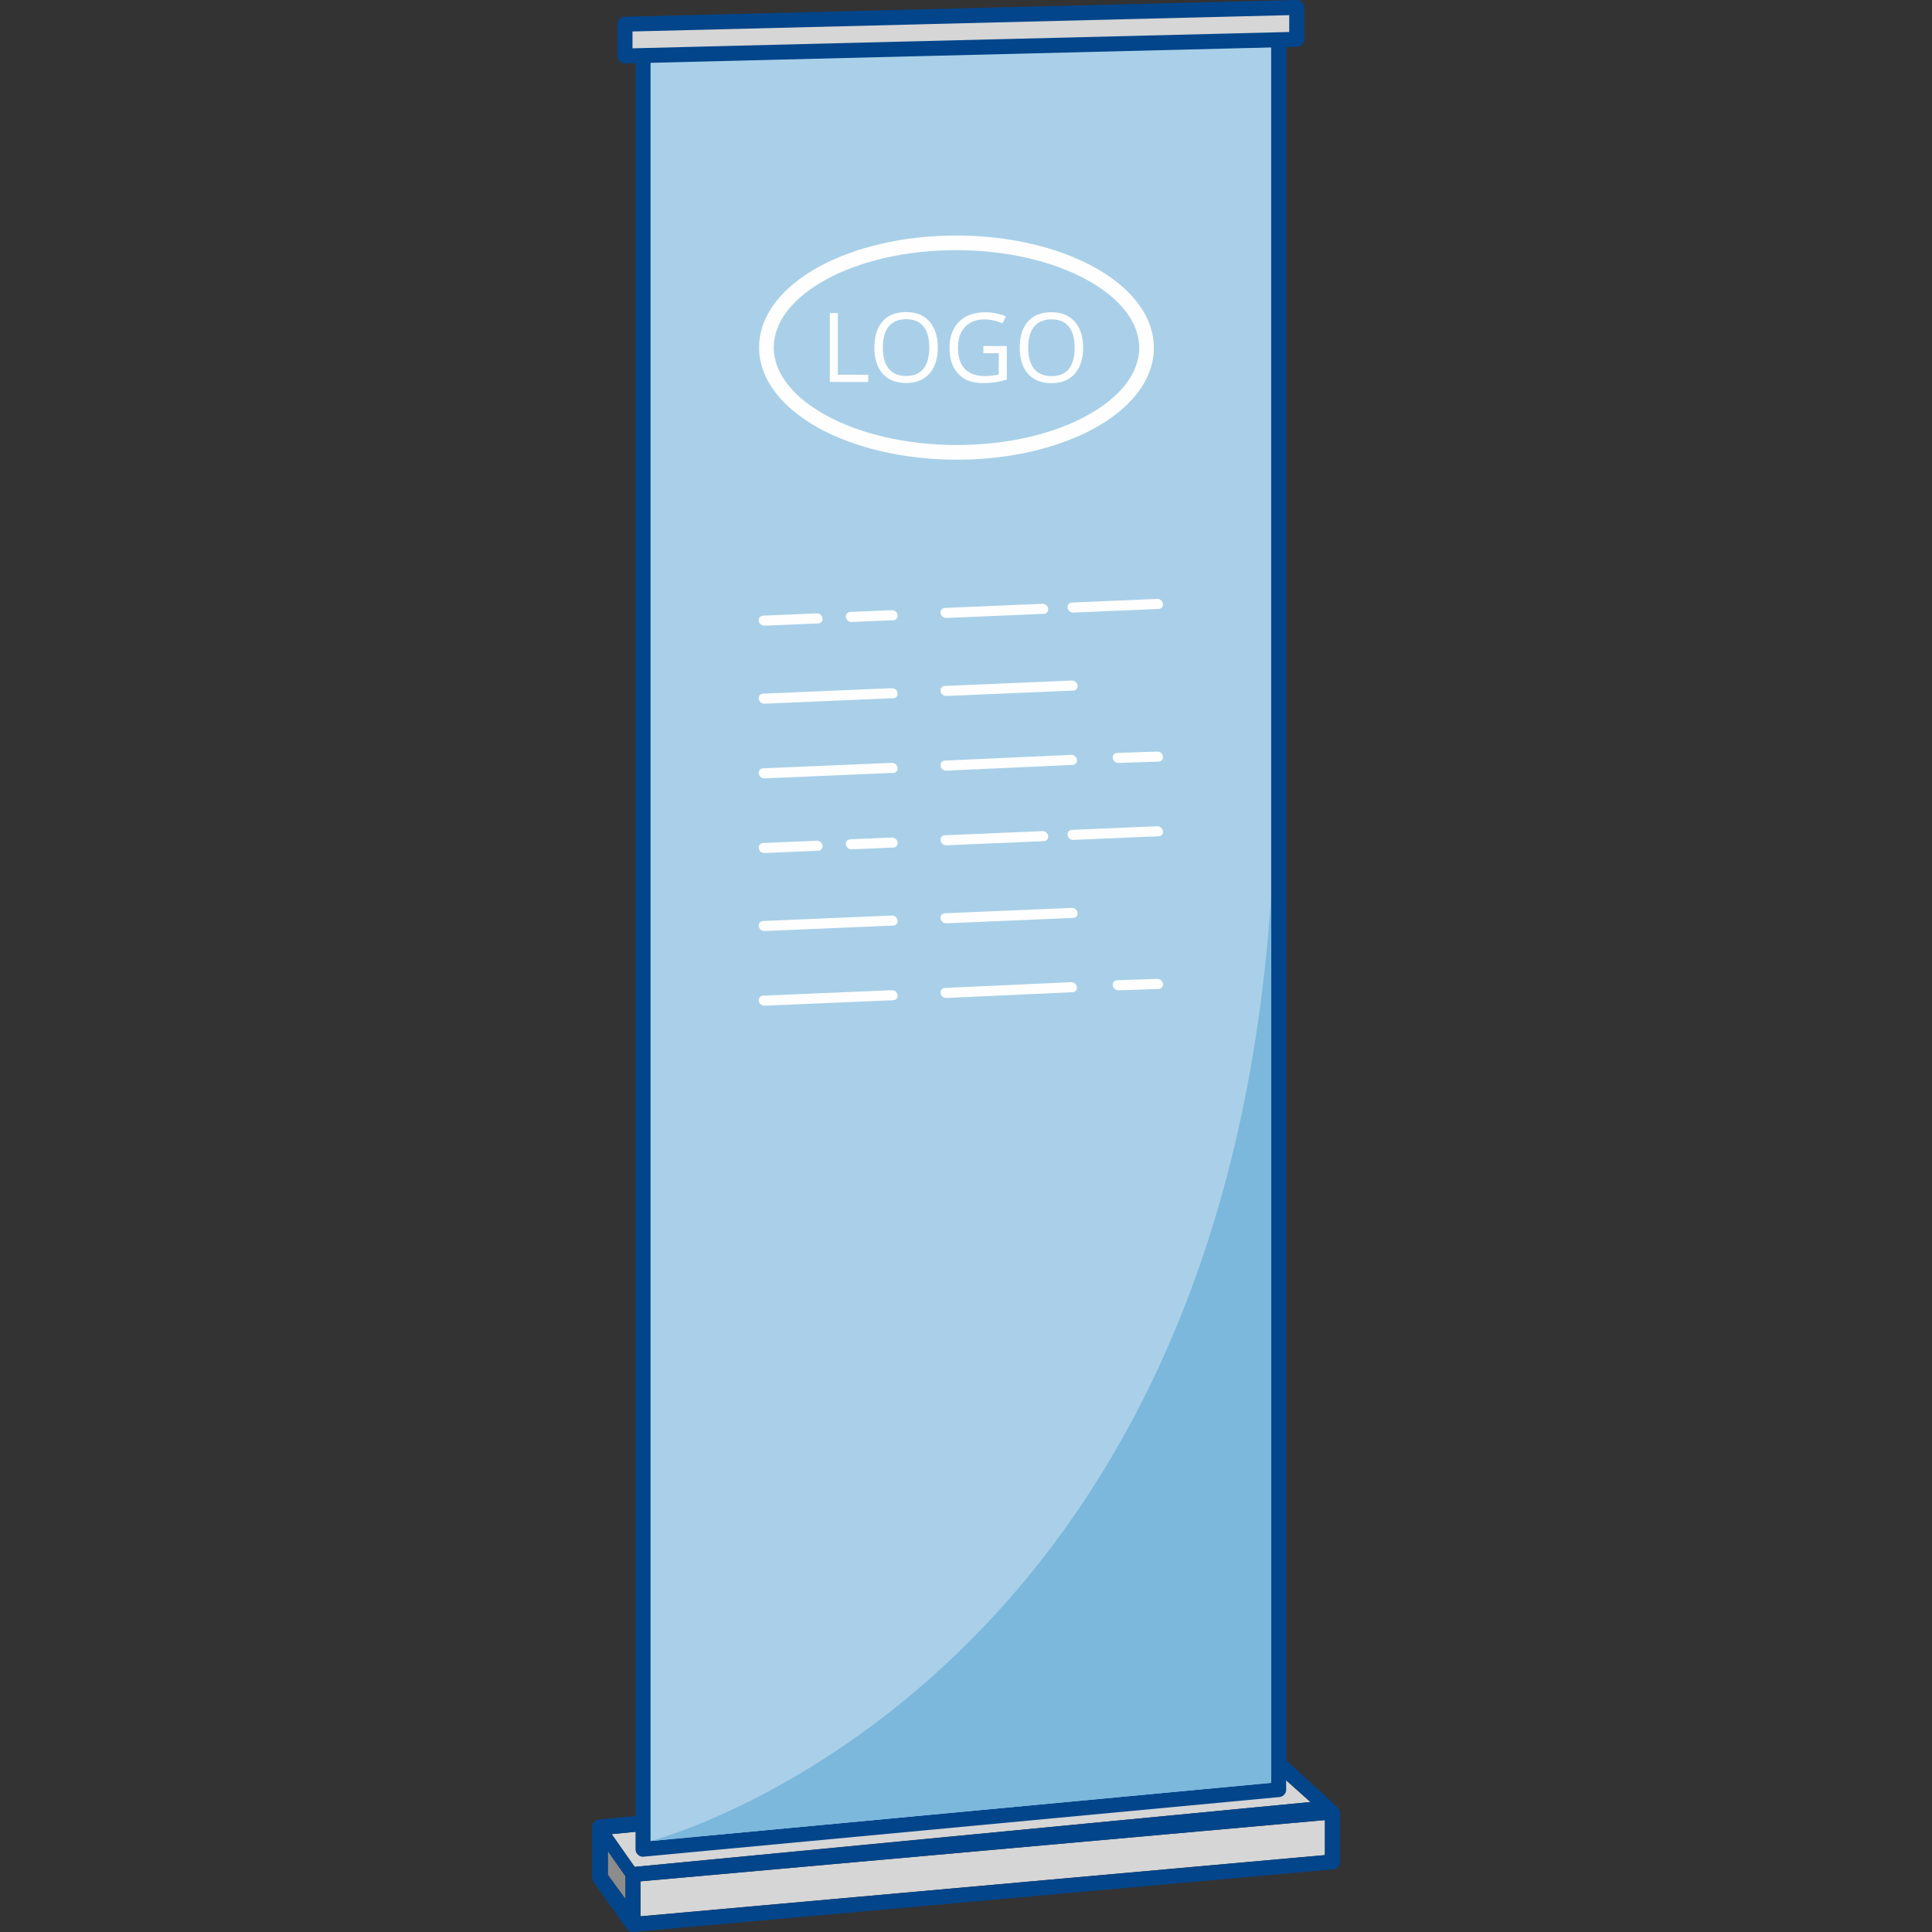
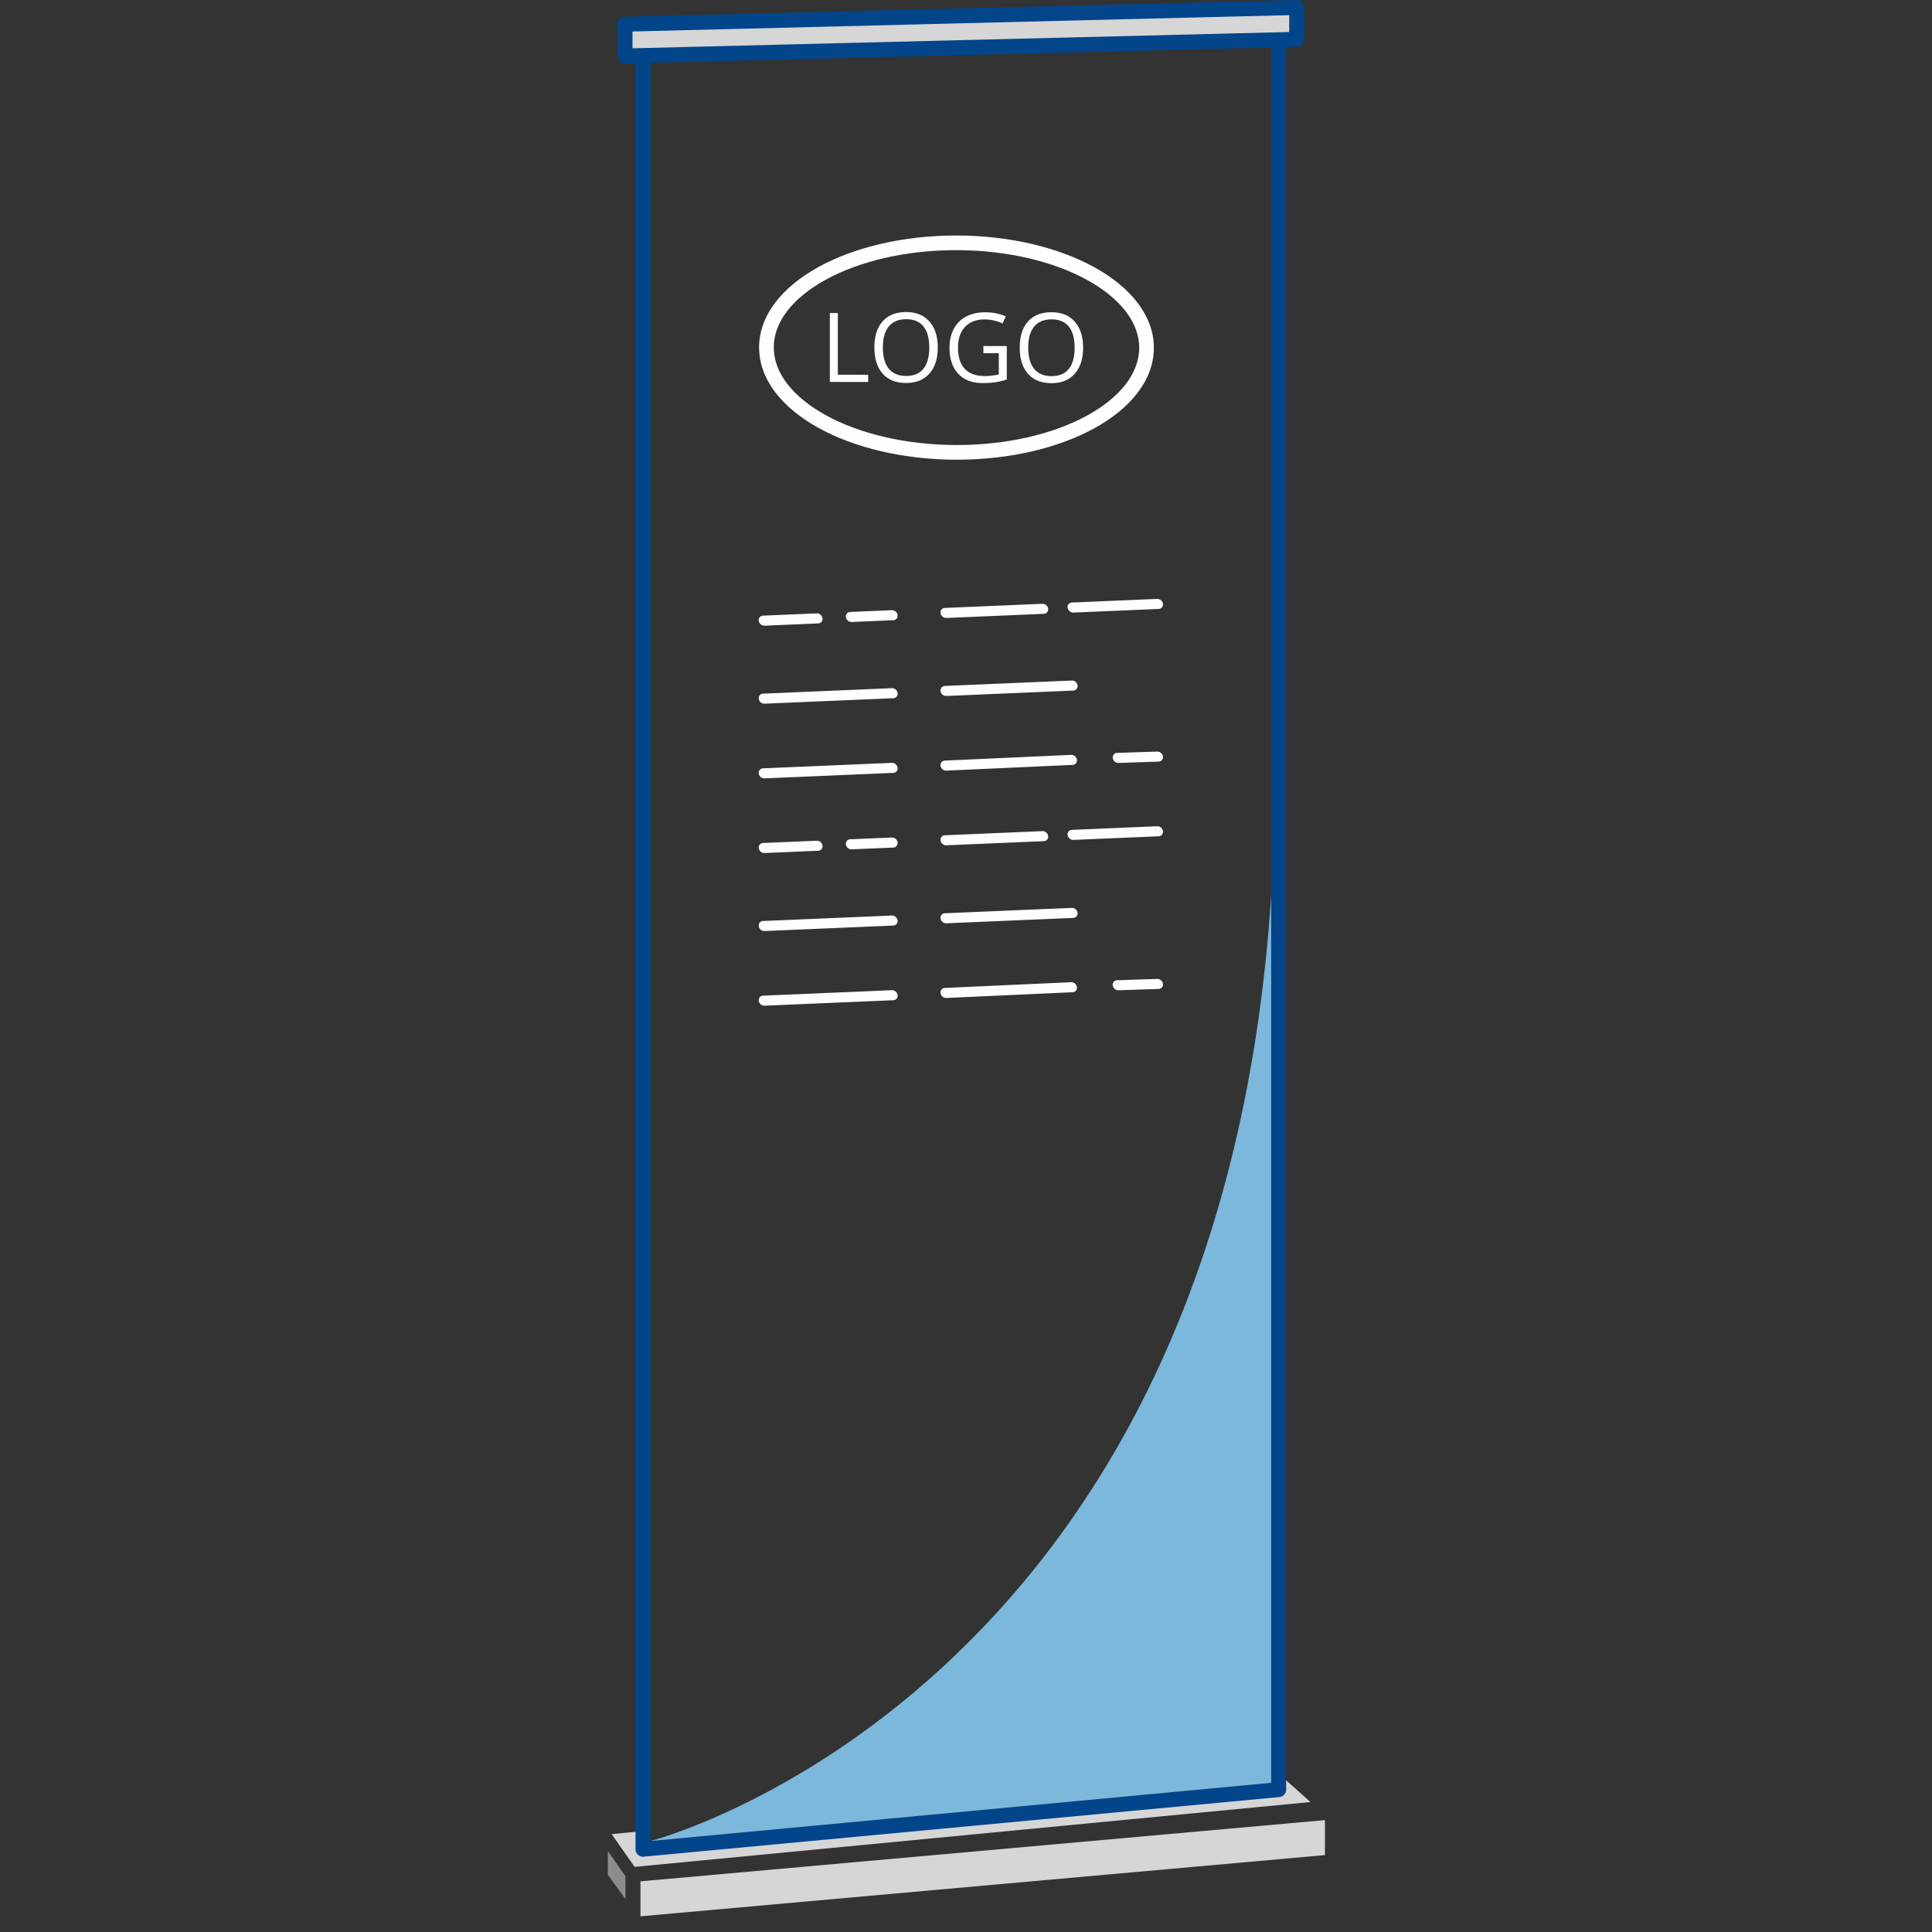
<svg xmlns="http://www.w3.org/2000/svg" id="Layer_1" version="1.1" viewBox="0 0 150 150">
  <rect x="0" y="0" width="150" height="150" fill="#333333" stroke="none" />
  <defs>
    <style>.st1,.st2{fill-rule:evenodd}.st5{fill:#02458b}.st1{fill:#fefefe}.st2{fill:#d6d6d6}</style>
  </defs>
-   <path class="st2" d="m102.867 141.313-53.142 4.754v2.715l53.142-4.754v-2.715zM49.966 141.587l.434-.046v1.86l47.961-3.919 1.072-1.64 2.31 2.068-52.472 5.033-1.782-2.541 2.477-.245v-.57z" />
+   <path class="st2" d="m102.867 141.313-53.142 4.754v2.715l53.142-4.754v-2.715zM49.966 141.587l.434-.046v1.86l47.961-3.919 1.072-1.64 2.31 2.068-52.472 5.033-1.782-2.541 2.477-.245v-.57" />
  <path style="fill-rule:evenodd;fill:#8c8c8c" d="M47.192 143.716v1.846l1.369 1.878-.001-1.773-1.368-1.951z" />
-   <path style="fill:#a9d0e8;fill-rule:evenodd" d="m49.926 143.573 49.349-4.627V2.016L49.926 3.292v140.281z" />
  <path class="st5" d="m50.509 142.936 48.184-4.518V2.612L50.509 3.858v139.078Zm48.819-3.412-49.296 4.622a.583.583 0 0 1-.689-.573V3.292a.583.583 0 0 1 .569-.58l49.363-1.278c.322 0 .583.261.583.583v136.93a.584.584 0 0 1-.53.578Z" />
  <path class="st2" d="M48.523 1.877 100.678.581V3.05L48.523 4.347v-2.47z" />
  <path class="st5" d="M48.557 1.296 100.664 0a.58.58 0 0 1 .594.567l.002 2.484a.583.583 0 0 1-.583.583L48.536 4.928a.58.58 0 0 1-.594-.567l-.002-2.483c0-.322.261-.583.583-.583h.034Zm51.539-.12-50.99 1.268v1.308l50.99-1.268V1.175Z" />
  <path d="M50.509 142.936s44.169-11.312 48.184-73.424v68.906l-48.184 4.518Z" style="fill:#7cb8dc;fill-rule:evenodd" />
  <path class="st1" d="M74.261 18.284c4.171.005 7.959.948 10.707 2.466 2.853 1.575 4.618 3.787 4.618 6.255s-1.765 4.676-4.618 6.245c-2.749 1.512-6.536 2.446-10.707 2.441-4.17-.005-7.958-.948-10.707-2.465-2.853-1.576-4.618-3.786-4.618-6.255s1.765-4.676 4.618-6.245c2.749-1.512 6.536-2.446 10.707-2.441Zm10.16 3.461c-2.589-1.43-6.182-2.318-10.16-2.323-3.977-.005-7.57.875-10.16 2.299-2.488 1.369-4.027 3.227-4.027 5.249s1.539 3.884 4.027 5.258c2.589 1.43 6.182 2.318 10.16 2.323 3.978.005 7.571-.875 10.16-2.299 2.488-1.368 4.027-3.227 4.027-5.249s-1.539-3.884-4.027-5.258Z" />
  <path class="st1" d="M64.428 29.653v-5.348h.621v4.787l2.358.003v.562l-2.98-.004Zm8.38-2.67c0 .856-.217 1.529-.648 2.019-.434.49-1.035.734-1.807.733-.788 0-1.396-.242-1.822-.725-.428-.482-.643-1.162-.643-2.039 0-.871.215-1.546.644-2.024.429-.479 1.038-.718 1.828-.717.769 0 1.368.245 1.801.734.432.488.647 1.162.647 2.019Zm-4.262-.006c0 .724.154 1.274.462 1.649.309.375.758.562 1.344.563.593 0 1.041-.185 1.343-.558.302-.373.453-.923.453-1.65 0-.719-.15-1.264-.452-1.637-.301-.373-.747-.559-1.337-.56-.592 0-1.042.186-1.351.561-.308.374-.462.918-.462 1.632Zm7.804-.111 1.817.002v2.601c-.283.09-.57.158-.863.204a6.617 6.617 0 0 1-1.017.069c-.81 0-1.44-.242-1.891-.725-.45-.482-.676-1.157-.676-2.025 0-.556.112-1.042.334-1.46a2.26 2.26 0 0 1 .964-.957c.42-.221.911-.33 1.475-.329.57 0 1.102.106 1.594.315l-.241.548a3.562 3.562 0 0 0-1.393-.309c-.652 0-1.16.192-1.526.58-.365.387-.548.924-.548 1.612 0 .721.176 1.27.528 1.643.352.374.87.561 1.553.561.37 0 .732-.042 1.086-.127v-1.647H76.35v-.555Zm7.743.13c0 .857-.217 1.529-.649 2.019-.434.49-1.035.734-1.806.733-.788 0-1.396-.242-1.823-.725-.428-.482-.643-1.162-.643-2.039 0-.871.215-1.545.644-2.024.429-.478 1.038-.718 1.828-.717.769 0 1.368.246 1.801.734.432.489.647 1.162.647 2.019Zm-4.261-.006c0 .724.154 1.273.462 1.649.309.375.758.562 1.344.563.593 0 1.041-.184 1.343-.558.302-.373.453-.923.453-1.65 0-.719-.15-1.264-.452-1.637-.301-.373-.747-.559-1.337-.56-.592 0-1.042.186-1.351.561-.309.374-.462.918-.462 1.632ZM59.351 48.578a.44.44 0 0 1-.44-.373.345.345 0 0 1 .327-.406l4.178-.177a.44.44 0 0 1 .44.373.345.345 0 0 1-.328.406l-4.177.177Zm6.765-.287a.44.44 0 0 1-.44-.373.345.345 0 0 1 .328-.406l3.243-.138a.44.44 0 0 1 .44.373.345.345 0 0 1-.328.406l-3.243.138Zm7.35-.312a.44.44 0 0 1-.44-.373.345.345 0 0 1 .328-.406l7.582-.322a.44.44 0 0 1 .44.373.345.345 0 0 1-.328.406l-7.582.322Zm9.865-.419a.44.44 0 0 1-.44-.373.345.345 0 0 1 .327-.406l6.632-.282a.44.44 0 0 1 .44.373.345.345 0 0 1-.328.406l-6.631.282ZM59.351 54.634a.44.44 0 0 1-.44-.373.345.345 0 0 1 .327-.406l10.009-.425a.44.44 0 0 1 .44.373.345.345 0 0 1-.328.406l-10.008.425Zm14.115-.599a.44.44 0 0 1-.44-.373.345.345 0 0 1 .328-.406l9.865-.419a.44.44 0 0 1 .44.373.345.345 0 0 1-.328.406l-9.866.419ZM59.351 60.432a.44.44 0 0 1-.44-.373.345.345 0 0 1 .327-.406l10.009-.425a.44.44 0 0 1 .44.373.345.345 0 0 1-.328.406l-10.008.425Zm14.115-.6a.44.44 0 0 1-.44-.373.345.345 0 0 1 .328-.406l9.816-.446a.44.44 0 0 1 .44.373.345.345 0 0 1-.328.406l-9.816.446Zm13.365-.598a.439.439 0 0 1-.435-.377.344.344 0 0 1 .332-.401l3.127-.103a.439.439 0 0 1 .435.377.344.344 0 0 1-.332.401l-3.127.103ZM59.351 66.229a.44.44 0 0 1-.44-.373.345.345 0 0 1 .327-.406l4.178-.177a.44.44 0 0 1 .44.373.345.345 0 0 1-.328.406l-4.177.177Zm6.765-.287a.44.44 0 0 1-.44-.373.345.345 0 0 1 .328-.406l3.243-.138a.44.44 0 0 1 .44.373.345.345 0 0 1-.328.406l-3.243.138Zm7.35-.313a.44.44 0 0 1-.44-.373.345.345 0 0 1 .328-.406l7.582-.322a.44.44 0 0 1 .44.373.345.345 0 0 1-.328.406l-7.582.322Zm9.865-.419a.44.44 0 0 1-.44-.373.345.345 0 0 1 .327-.406l6.632-.282a.44.44 0 0 1 .44.373.345.345 0 0 1-.328.406l-6.631.282ZM59.351 72.285a.44.44 0 0 1-.44-.373.345.345 0 0 1 .327-.406l10.009-.425a.44.44 0 0 1 .44.373.345.345 0 0 1-.328.406l-10.008.425Zm14.115-.6a.44.44 0 0 1-.44-.373.345.345 0 0 1 .328-.406l9.865-.419a.44.44 0 0 1 .44.373.345.345 0 0 1-.328.406l-9.866.419ZM59.351 78.082a.44.44 0 0 1-.44-.373.345.345 0 0 1 .327-.406l10.009-.425a.44.44 0 0 1 .44.373.345.345 0 0 1-.328.406l-10.008.425Zm14.115-.6a.44.44 0 0 1-.44-.373.345.345 0 0 1 .328-.406l9.816-.446a.44.44 0 0 1 .44.373.345.345 0 0 1-.328.406l-9.816.446Zm13.365-.597a.439.439 0 0 1-.435-.378.344.344 0 0 1 .332-.401l3.127-.103a.439.439 0 0 1 .435.377.344.344 0 0 1-.332.401l-3.127.104Z" />
-   <path class="st5" d="M47.192 143.716v1.846l1.369 1.878v-1.773l-1.369-1.951Zm2.079 1.227 52.473-5.033-2.7-2.418a.581.581 0 0 1 .814-.829l3.525 3.225c.15.14.293.277.406.397l.069.067c.049.048.165.206.171.27l.002.052v.115l.002 3.766a.583.583 0 0 1-.579.583l-54.258 4.859a.581.581 0 0 1-.551-.28.402.402 0 0 1-.07-.076l-2.477-3.496a.61.61 0 0 1-.129-.376v-3.898a.61.61 0 0 1 .581-.611l3.418-.327v1.224l-2.477.245 1.782 2.541Zm53.596-3.63-53.142 4.754v2.716l53.142-4.754v-2.715Z" />
</svg>